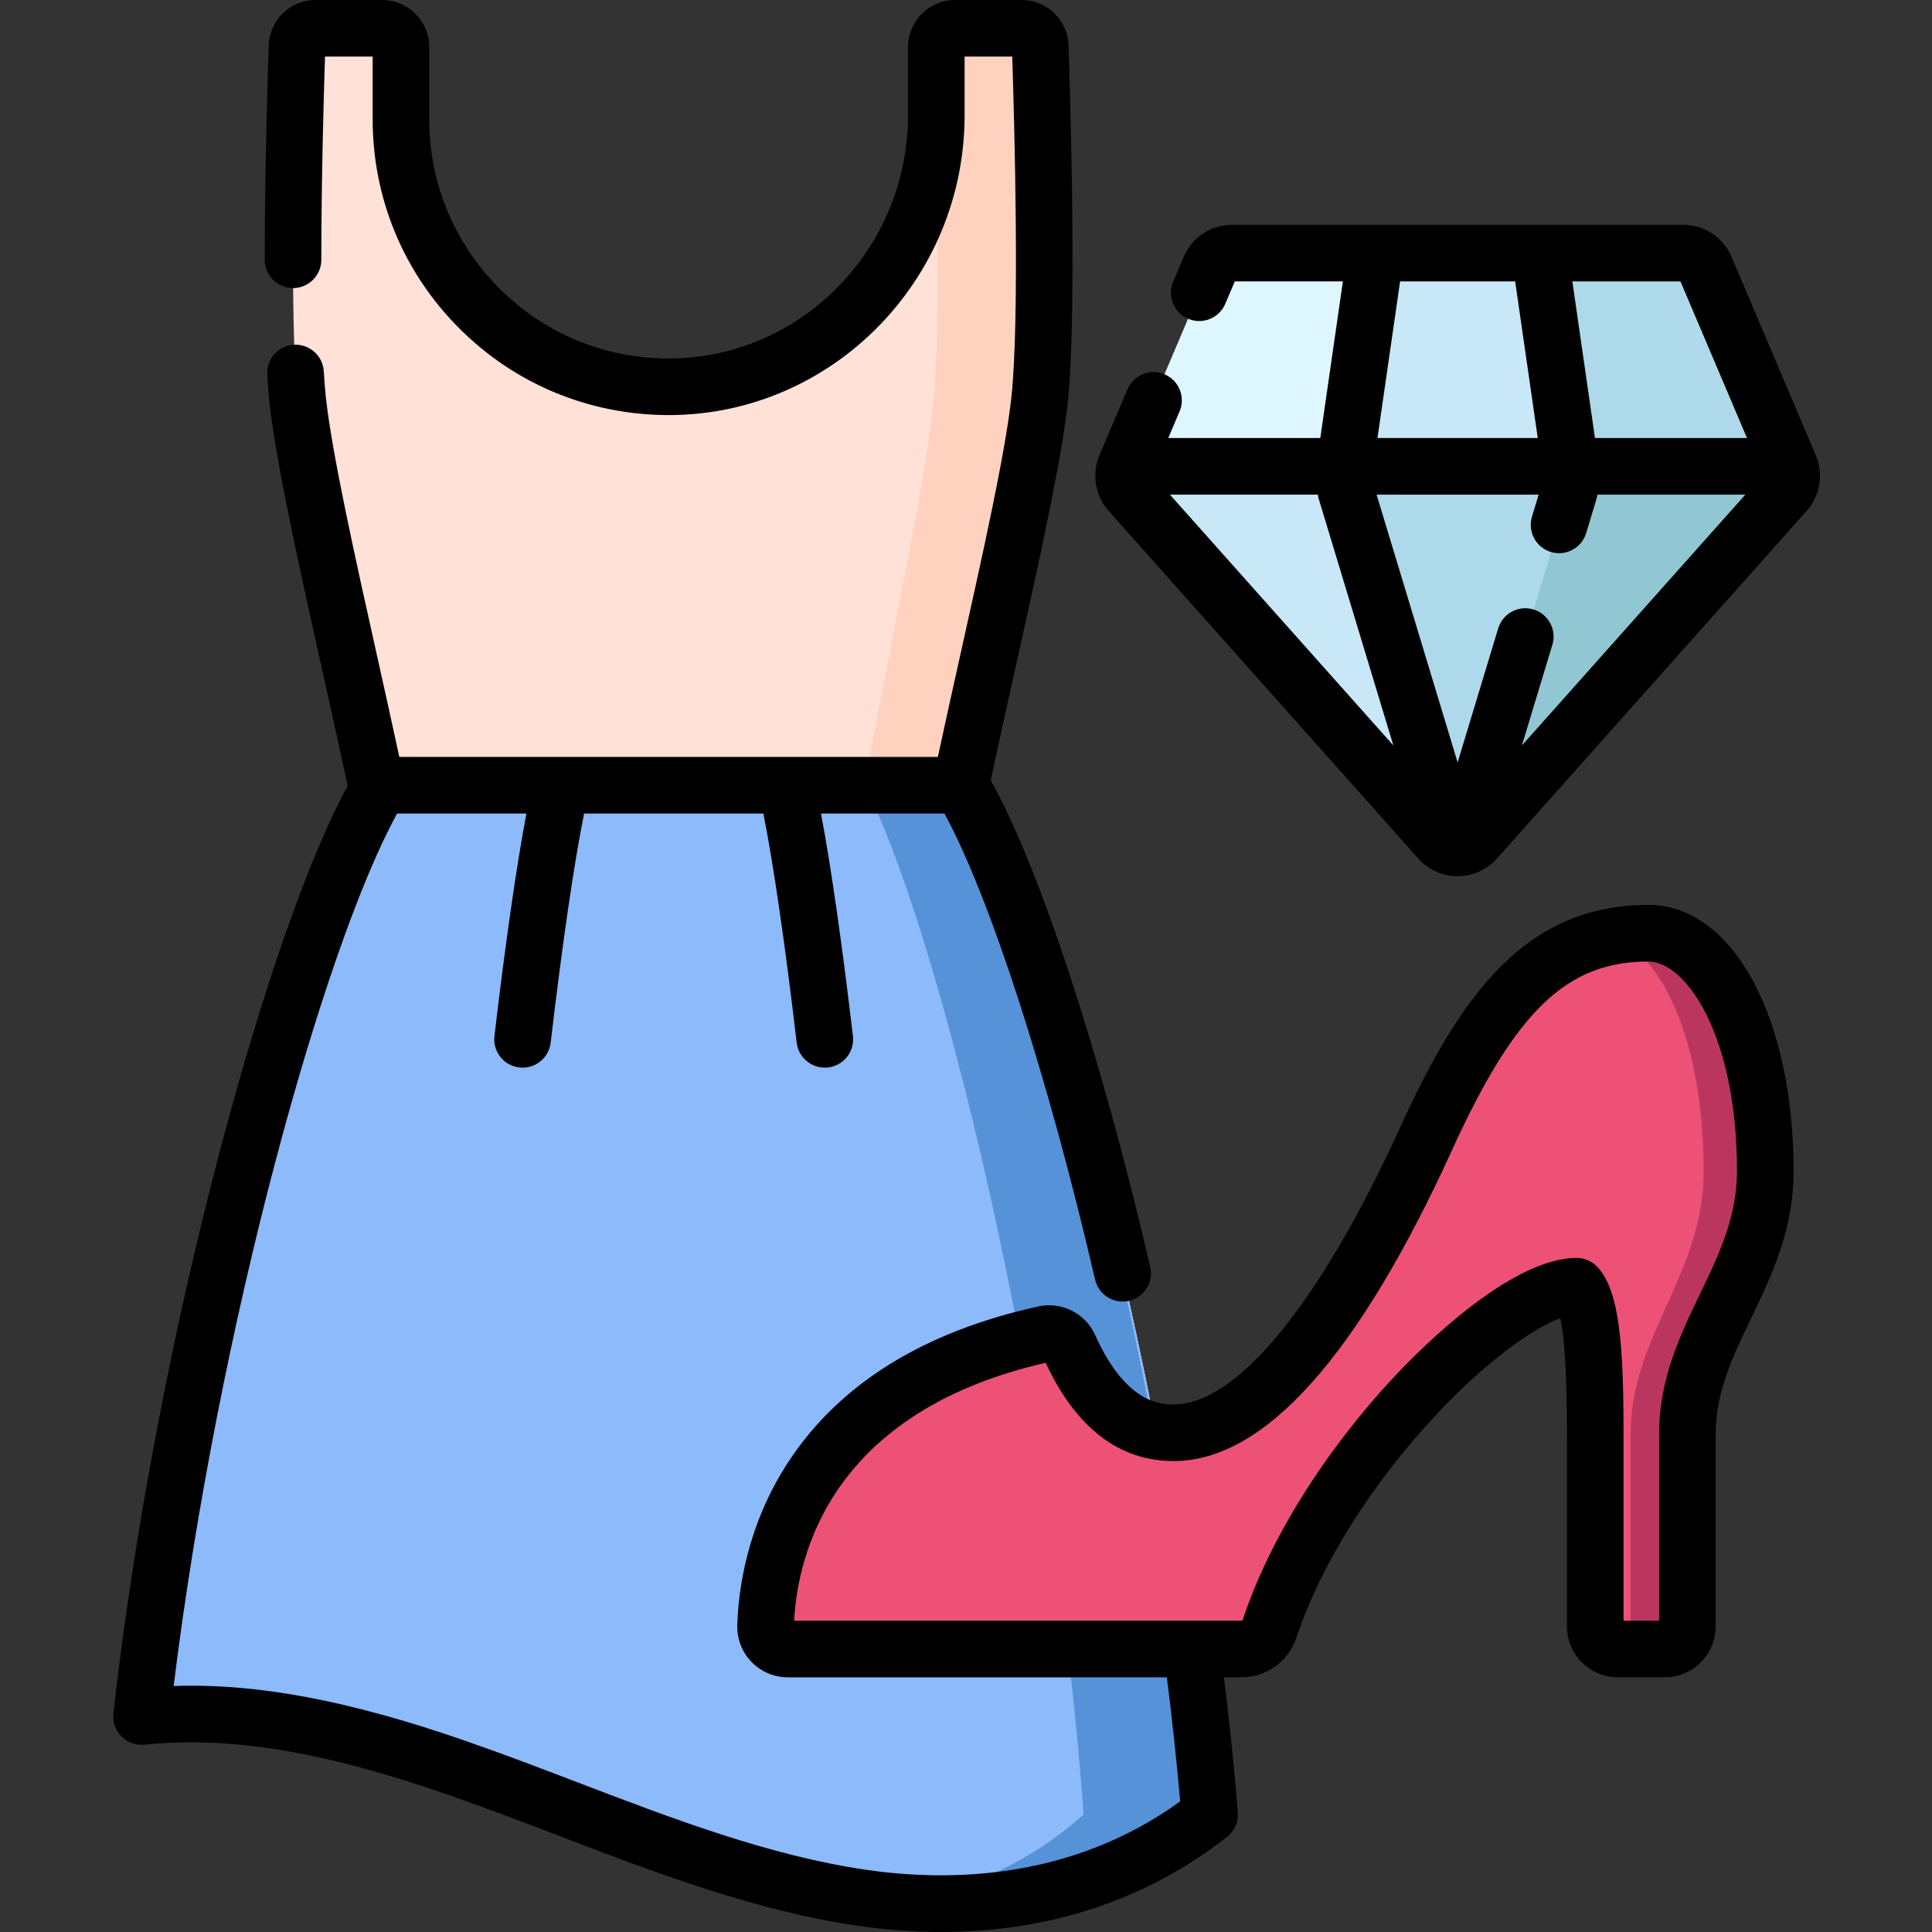
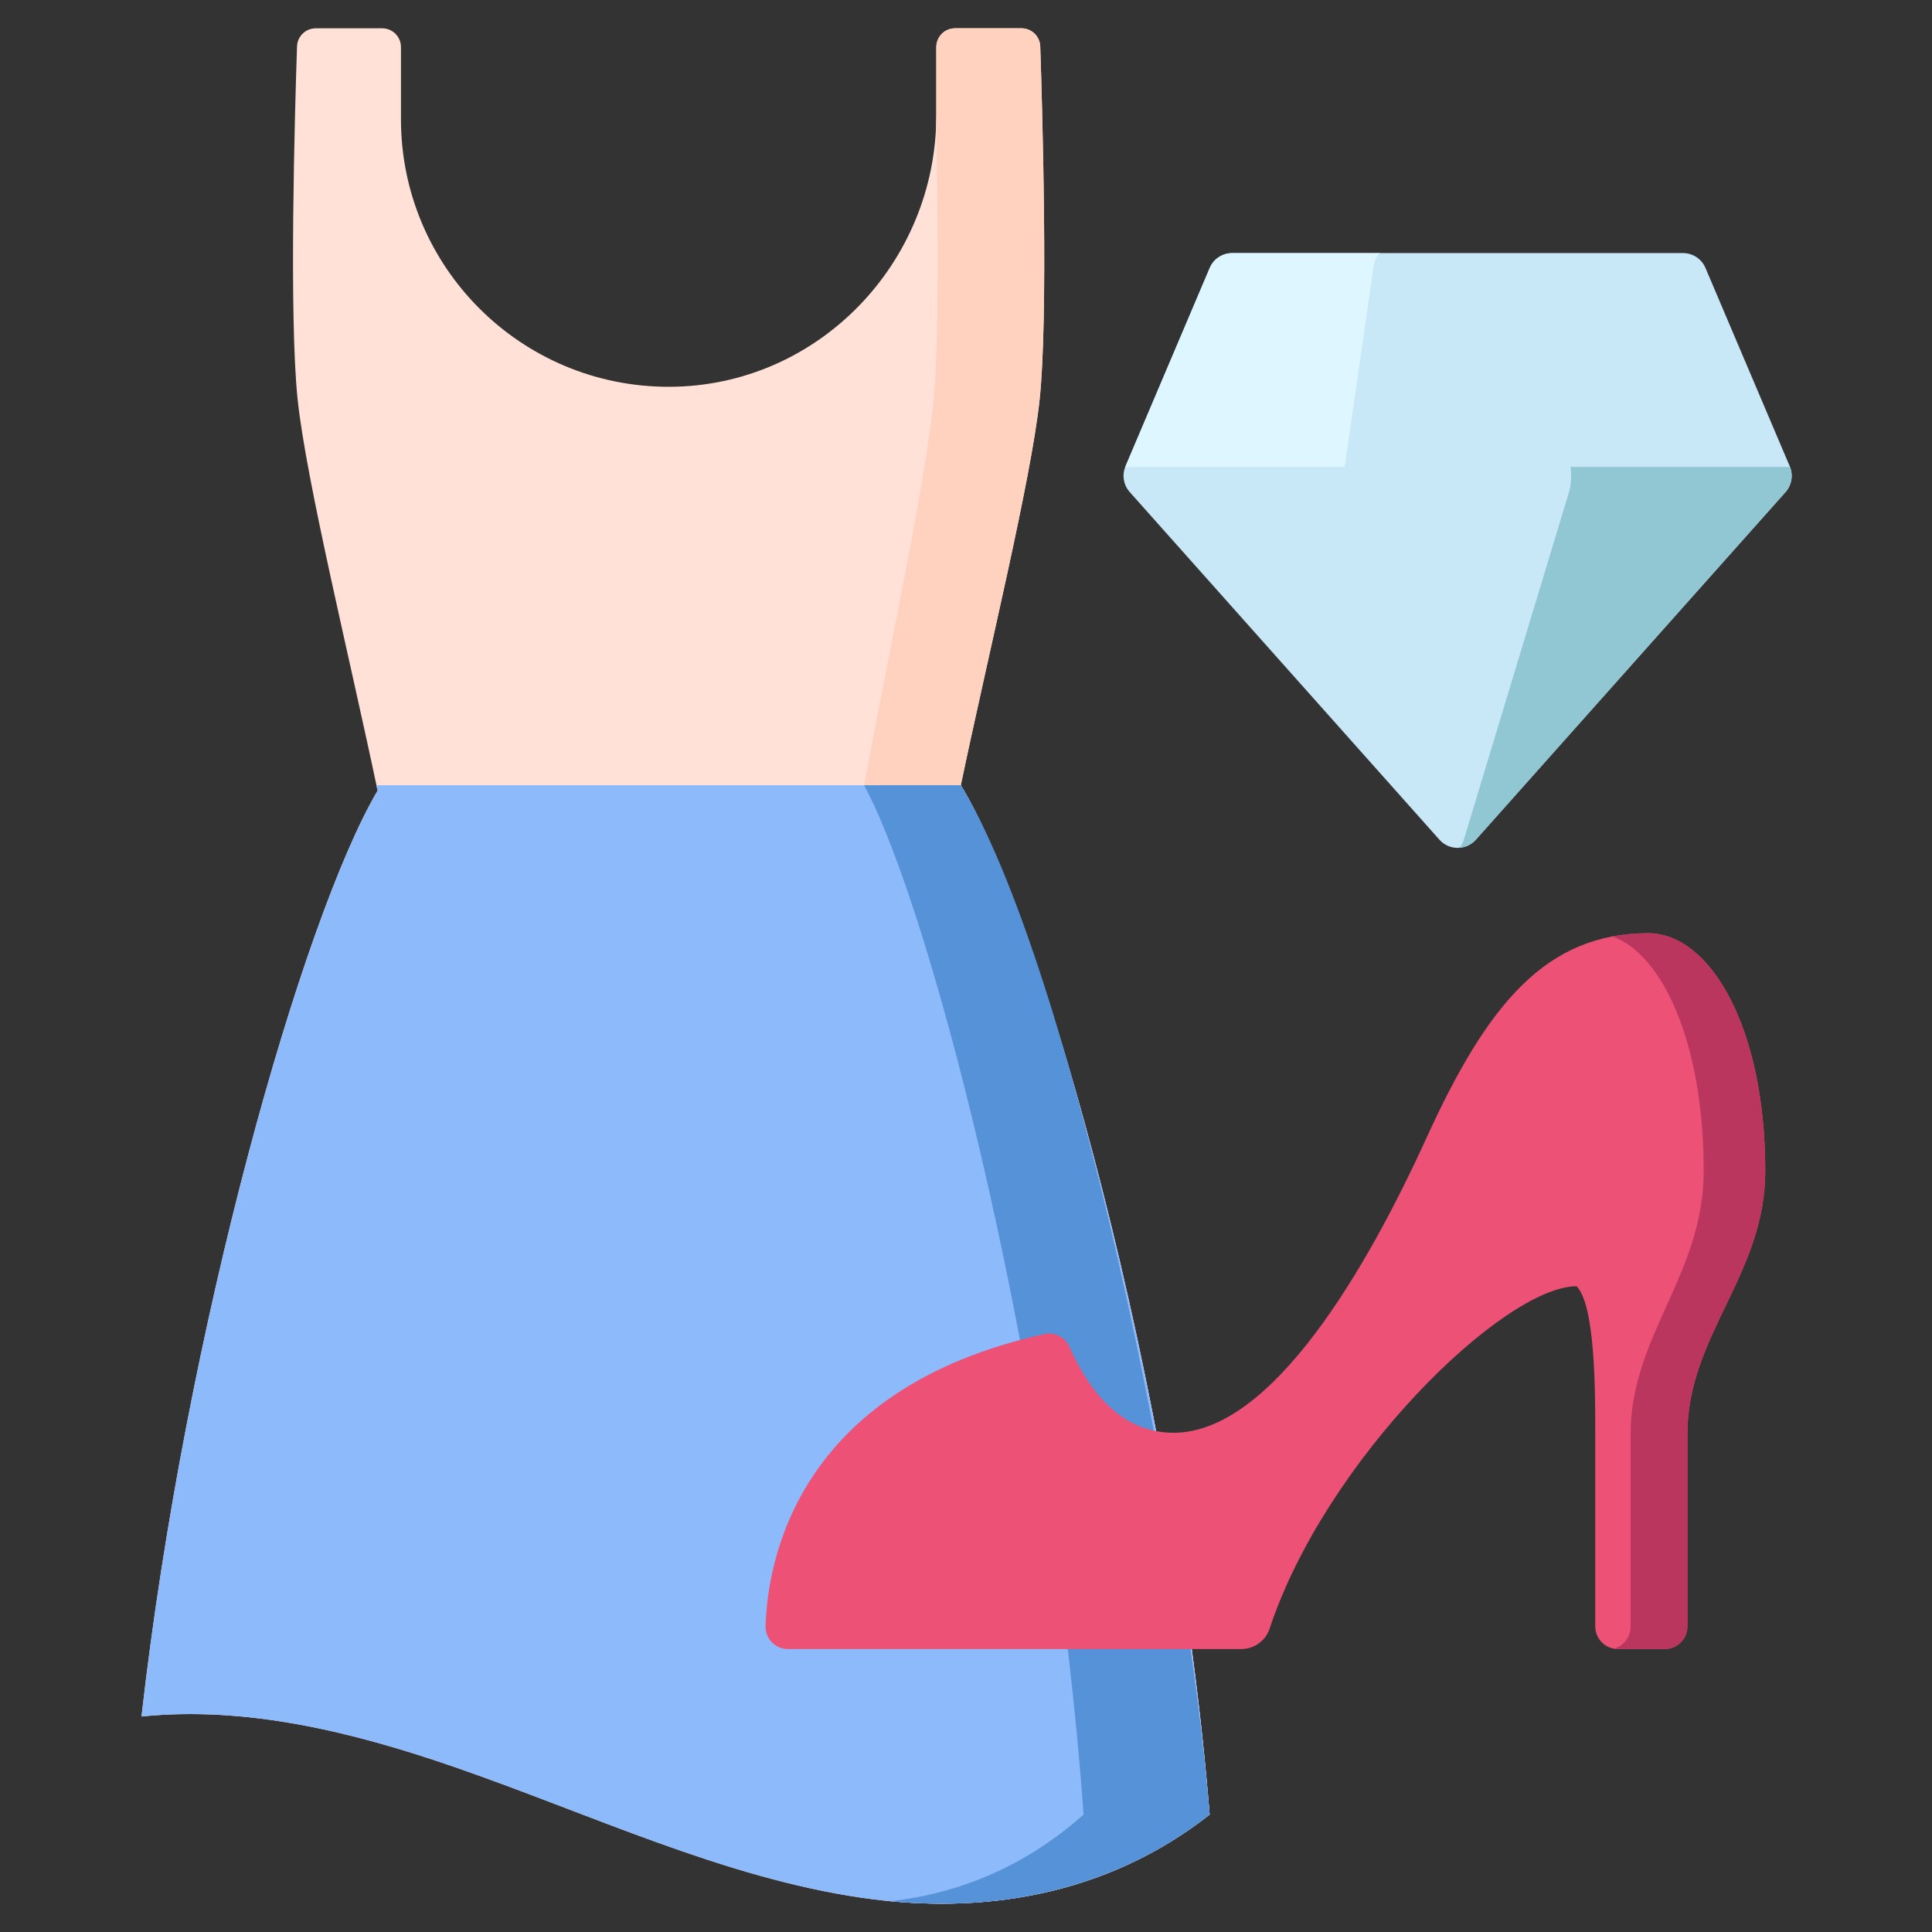
<svg xmlns="http://www.w3.org/2000/svg" height="512pt" viewBox="-30 0 512 512" width="512pt">
  <rect x="-30" y="0" width="512" height="512" fill="#333333" stroke="none" />
  <path d="m290.57 480.879c-27.648 21.719-60.637 26.594-91.918 22.09-36.742-5.285-72.254-22.266-108.238-34.703-27.164-9.391-55.312-16.195-82.914-13.371 11.719-103.324 42.773-211.738 62.566-245.359-7.266-34.688-18.871-81.844-21.184-103.625-2.332-21.902-.727-77.004-.168-93.605.09-2.68 2.289-4.805 4.973-4.805h17.598c2.746 0 4.973 2.227 4.973 4.973v19.094c0 19.59 7.938 37.328 20.773 50.164 12.891 12.891 30.723 20.84 50.41 20.773 39.254-.137 70.691-32.734 70.691-71.988v-18.039c0-2.75 2.227-4.977 4.973-4.977h17.598c2.684 0 4.883 2.125 4.973 4.805.555 16.602 2.164 71.703-.168 93.609-2.289 21.48-13.598 67.375-20.887 102.191 21.371 34.965 56.906 160.902 65.949 272.773zm0 0" fill="#ffe1d7" />
  <path d="m224.625 208.105c7.289-34.816 18.594-80.711 20.883-102.195 2.332-21.902.727-77.004.168-93.605-.09-2.68-2.289-4.805-4.973-4.805h-17.598c-2.746 0-4.973 2.227-4.973 4.973v18.043c0 .734-.035 1.465-.059 2.199.492 23.48.844 57.191-.66 73.195-2.016 21.48-11.988 67.379-18.418 102.195 18.848 34.965 50.188 160.902 58.164 272.773-15.648 13.934-33.234 20.926-51.117 22.965 29.035 2.75 59.047-2.953 84.527-22.965-9.043-111.871-44.578-237.809-65.945-272.773zm0 0" fill="#ffd2c0" />
  <path d="m69.762 208.105c.102.477.203.957.305 1.43-19.793 33.621-50.848 142.035-62.566 245.359 27.602-2.824 55.75 3.98 82.914 13.371 35.984 12.438 71.496 29.418 108.238 34.703 31.285 4.504 64.27-.371 91.918-22.09-9.043-111.871-44.578-237.809-65.945-272.773zm0 0" fill="#8cbafa" />
  <path d="m224.625 208.105h-25.629c18.848 34.965 50.188 160.902 58.164 272.773-15.648 13.938-33.234 20.93-51.117 22.965 30.695 2.91 60.18-3.84 84.527-22.965-6.082-75.246-36.391-224.41-65.945-272.773zm0 0" fill="#5692d8" />
  <path d="m406.836 247.312c-27.105 0-42.594 18.691-58.785 54.211-15.668 34.363-40.914 78.172-67.012 78.172-14.93 0-23.062-12.586-27.645-22.812-1.133-2.527-3.875-3.934-6.578-3.34-65.961 14.473-73.434 60.613-73.926 77.34-.102 3.375 2.555 6.129 5.934 6.129h120.117c3.398 0 6.445-2.156 7.512-5.383 14.809-44.801 62.082-90.762 81.375-90.762 4.93 5.195 4.93 27.543 4.93 39.16v50.984c0 3.312 2.684 6 6 6h12.418c3.316 0 6-2.688 6-6v-50.984c0-26.047 20.641-42.242 20.641-69.699 0-38.375-14.785-63.016-30.98-63.016zm0 0" fill="#ed5176" />
  <path d="m406.836 247.312c-3.359 0-6.543.289-9.566.859 13.176 4.621 24.223 27.914 24.223 62.152 0 27.457-19.367 43.652-19.367 69.703v50.984c0 2.914-1.949 5.34-4.535 5.883.379.074.766.117 1.168.117h12.418c3.316 0 6-2.688 6-6v-50.984c0-26.051 20.641-42.242 20.641-69.703 0-38.371-14.785-63.012-30.98-63.012zm0 0" fill="#ba365f" />
  <path d="m290.602 71.004-22.336 52.578c-.977 2.297-.539 4.953 1.121 6.816l82.082 92.137c2.566 2.883 7.07 2.883 9.637 0l82.082-92.137c1.66-1.863 2.094-4.52 1.121-6.816l-22.34-52.578c-1.012-2.387-3.352-3.934-5.938-3.934h-119.488c-2.59 0-4.93 1.547-5.941 3.934zm0 0" fill="#c8e7f7" />
-   <path d="m444.367 123.742h-58.172c0-.051 0-.109-.012-.156l-7.582-52.59c-.344-2.375-1.145-3.918-2.023-3.918h39.445c2.594 0 4.93 1.543 5.953 3.918l22.332 52.59c.023.047.047.105.059.156zm0 0" fill="#add9ea" />
  <path d="m335.992 67.078c-.875 0-1.68 1.543-2.02 3.918l-7.582 52.59c-.012.047-.012.109-.012.156h-58.176c.012-.051.039-.109.062-.156l22.332-52.59c1.02-2.375 3.359-3.918 5.949-3.918zm0 0" fill="#def6ff" />
  <path d="m443.188 130.398-82.074 92.141c-1.293 1.438-3.055 2.156-4.82 2.156.598 0 1.191-.719 1.633-2.156l27.879-92.141c.562-1.824.707-4.395.391-6.656h58.172c.891 2.266.438 4.832-1.18 6.656zm0 0" fill="#90c7d3" />
-   <path d="m385.805 130.398-27.883 92.141c-.438 1.438-1.035 2.156-1.629 2.156-.609 0-1.207-.719-1.645-2.156l-27.883-92.141c-.547-1.824-.703-4.395-.387-6.656h59.816c.316 2.266.168 4.832-.391 6.656zm0 0" fill="#add9ea" />
-   <path d="m406.836 239.812c-32.281 0-49.574 23.426-65.613 58.602-21.375 46.891-43.312 73.781-60.184 73.781-3.105 0-12.566 0-20.801-18.379-2.578-5.75-8.895-8.945-15.031-7.602-30.352 6.66-52.613 20.465-66.168 41.023-11.266 17.09-13.387 34.543-13.648 43.422-.105 3.684 1.238 7.156 3.789 9.785 2.547 2.621 5.973 4.066 9.645 4.066h100.41c1.418 11.207 2.598 22.223 3.52 32.875-28.551 20.684-60.719 21.371-83.031 18.16-25.621-3.691-51.465-13.57-76.461-23.121-9.934-3.797-20.203-7.723-30.398-11.246-30.52-10.551-54.691-15.109-76.848-14.367 11.859-95.828 39.871-196.062 59.223-231.207h34.27c-2.609 13.711-5.559 34.184-8.477 58.957-.484 4.113 2.457 7.844 6.574 8.328.297.035.59.051.883.051 3.75 0 6.992-2.809 7.441-6.625 3.098-26.301 6.199-47.547 8.859-60.711h47.508c2.648 13.203 5.734 34.363 8.836 60.711.449 3.816 3.691 6.625 7.441 6.625.289 0 .586-.016.883-.051 4.117-.484 7.059-4.215 6.574-8.328-2.922-24.805-5.855-45.207-8.457-58.957h32.715c11.969 21.945 27.367 69.461 39.922 123.512.805 3.469 3.887 5.809 7.297 5.809.562 0 1.133-.062 1.703-.195 4.035-.938 6.547-4.969 5.609-9.004-13.09-56.371-29.477-106.25-42.262-128.91 2.062-9.727 4.434-20.367 6.73-30.688 5.918-26.551 12.035-54.008 13.676-69.422 2.383-22.391.762-78.109.207-94.652-.227-6.758-5.703-12.055-12.469-12.055h-17.598c-6.879 0-12.473 5.598-12.473 12.477v18.039c0 35.441-28.359 64.371-63.219 64.488h-.219c-16.953 0-32.879-6.594-44.863-18.574-11.977-11.98-18.574-27.91-18.574-44.863v-19.09c0-6.879-5.598-12.477-12.477-12.477h-17.594c-6.766 0-12.242 5.297-12.469 12.055-.32 9.531-1.062 34.148-1.062 56.797 0 4.141 3.355 7.5 7.5 7.5 4.141 0 7.5-3.359 7.5-7.5 0-20.695.625-43.09.973-53.852h12.629v16.566c0 20.957 8.156 40.656 22.969 55.469 14.883 14.883 34.641 23.004 55.742 22.969 43.098-.145 78.164-35.805 78.164-79.488v-15.516h12.629c.602 18.754 1.965 69.664-.211 90.117-1.555 14.57-7.574 41.605-13.402 67.75-2.066 9.277-4.188 18.809-6.102 27.738h-39.867c-.215-.008-.434-.008-.652 0h-59.336c-.238-.012-.477-.012-.719 0h-42.145c-1.828-8.5-3.848-17.562-5.812-26.395-5.949-26.691-12.102-54.297-13.676-69.094-.191-1.797-.367-3.996-.531-6.727-.254-4.133-3.801-7.262-7.945-7.027-4.133.25-7.281 3.809-7.027 7.941.18 2.957.371 5.375.586 7.398 1.668 15.645 7.91 43.668 13.949 70.77 2.32 10.406 4.711 21.137 6.766 30.832-10.164 18.508-22.324 53.121-33.633 95.855-12.93 48.855-23.035 102.09-28.457 149.895-.254 2.258.523 4.508 2.121 6.121 1.598 1.613 3.836 2.414 6.098 2.188 22.461-2.301 47.035 1.707 79.695 12.996 9.969 3.441 20.125 7.324 29.945 11.078 25.762 9.848 52.402 20.027 79.676 23.957 7.461 1.074 14.781 1.605 21.926 1.605 28.625 0 54.48-8.559 75.695-25.223 1.98-1.555 3.047-3.996 2.844-6.504-.934-11.543-2.172-23.539-3.695-35.762h4.59c6.668 0 12.547-4.23 14.633-10.531 6.379-19.305 19.992-40.953 37.348-59.395 13.121-13.945 25.215-22.504 32.566-25.25 1.176 5.309 1.77 15.59 1.77 30.691v50.984c0 7.441 6.055 13.5 13.5 13.5h12.422c7.441 0 13.5-6.059 13.5-13.5v-50.984c0-11.145 4.551-20.621 9.375-30.648 5.539-11.523 11.262-23.438 11.262-39.055 0-40.855-16.184-70.512-38.48-70.512zm13.699 103.066c-5.34 11.105-10.855 22.586-10.855 37.148v49.484h-9.422v-49.484c0-23.969-1.113-38.133-6.988-44.324-1.414-1.492-3.383-2.336-5.441-2.336-17.367 0-41 23.68-47.828 30.938-18.801 19.98-33.625 43.66-40.668 64.969-.047.137-.211.238-.391.238h-12.949c-.102-.004-.207-.004-.309 0h-105.234c.934-17.441 9.73-55.312 66.656-68.352 8.07 17.277 19.484 26.035 33.934 26.035 24.02 0 48.859-27.777 73.832-82.559 16.773-36.789 30.371-49.824 51.965-49.824 9.844 0 23.48 19.289 23.48 55.512 0 12.203-4.75 22.09-9.781 32.555zm0 0" />
-   <path d="m451.305 120.875c-.051-.129-.105-.258-.16-.383l-22.273-52.426c-2.191-5.16-7.234-8.496-12.84-8.496h-119.488c-5.609 0-10.648 3.336-12.844 8.5l-2.793 6.574c-1.621 3.816.156 8.219 3.969 9.836 3.816 1.621 8.219-.156 9.836-3.969l2.523-5.941h28.648l-5.992 41.512h-40.289l2.992-7.051c1.621-3.812-.156-8.215-3.969-9.836-3.812-1.617-8.219.16-9.836 3.973l-7.359 17.324c-.059.125-.109.254-.16.383-1.977 4.895-1 10.562 2.516 14.512l82.082 92.137c2.625 2.949 6.391 4.648 10.336 4.672h.082.082c3.945-.023 7.711-1.723 10.336-4.672l82.082-92.137c3.52-3.949 4.496-9.621 2.52-14.512zm-131.715 11.695 19.664 64.98-59.215-66.469h39.172c.109.516.234 1.012.379 1.488zm56.801 28.941c-3.969-1.195-8.152 1.043-9.352 5.008l-10.754 35.531-21.473-70.969h42.949l-1.77 5.848c-1.199 3.965 1.043 8.148 5.008 9.352 3.965 1.195 8.152-1.043 9.352-5.008l2.633-8.703c.145-.473.27-.973.379-1.488h39.172l-59.215 66.469 8.078-26.688c1.195-3.965-1.047-8.152-5.008-9.352zm56.582-45.43h-40.293l-5.988-41.512h28.645zm-91.934-41.512h30.496l5.988 41.512h-42.477zm0 0" />
</svg>